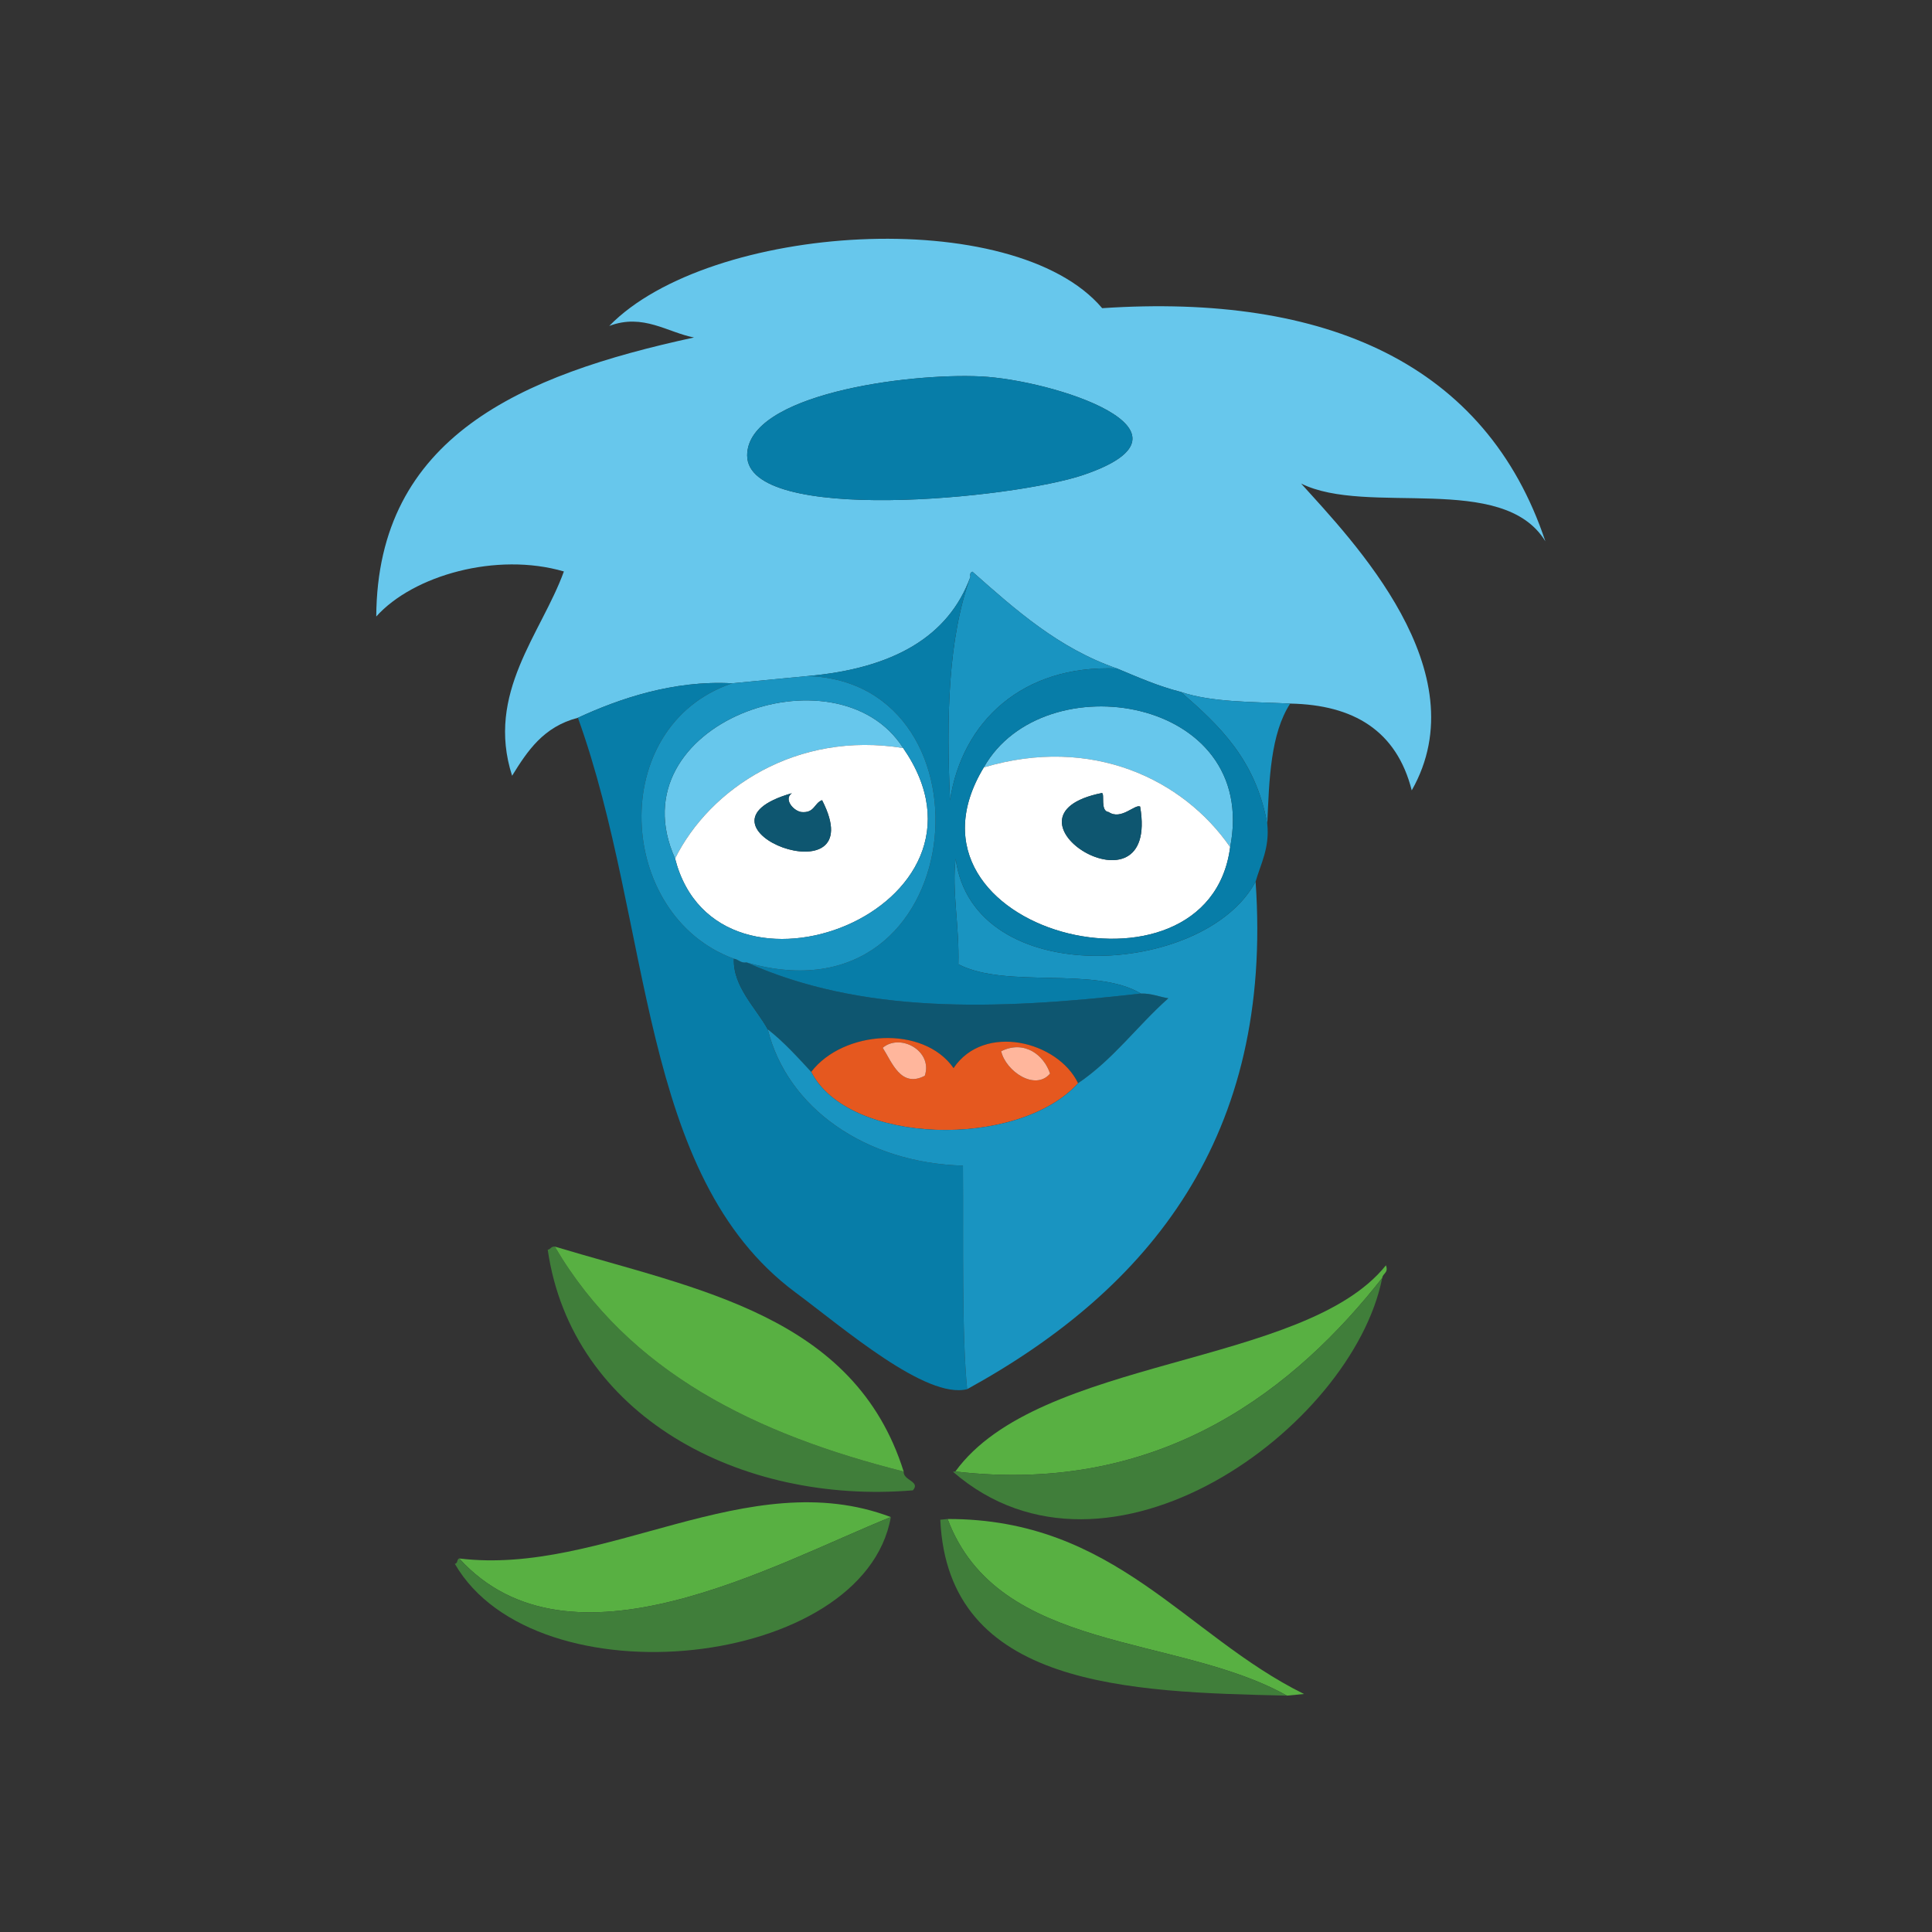
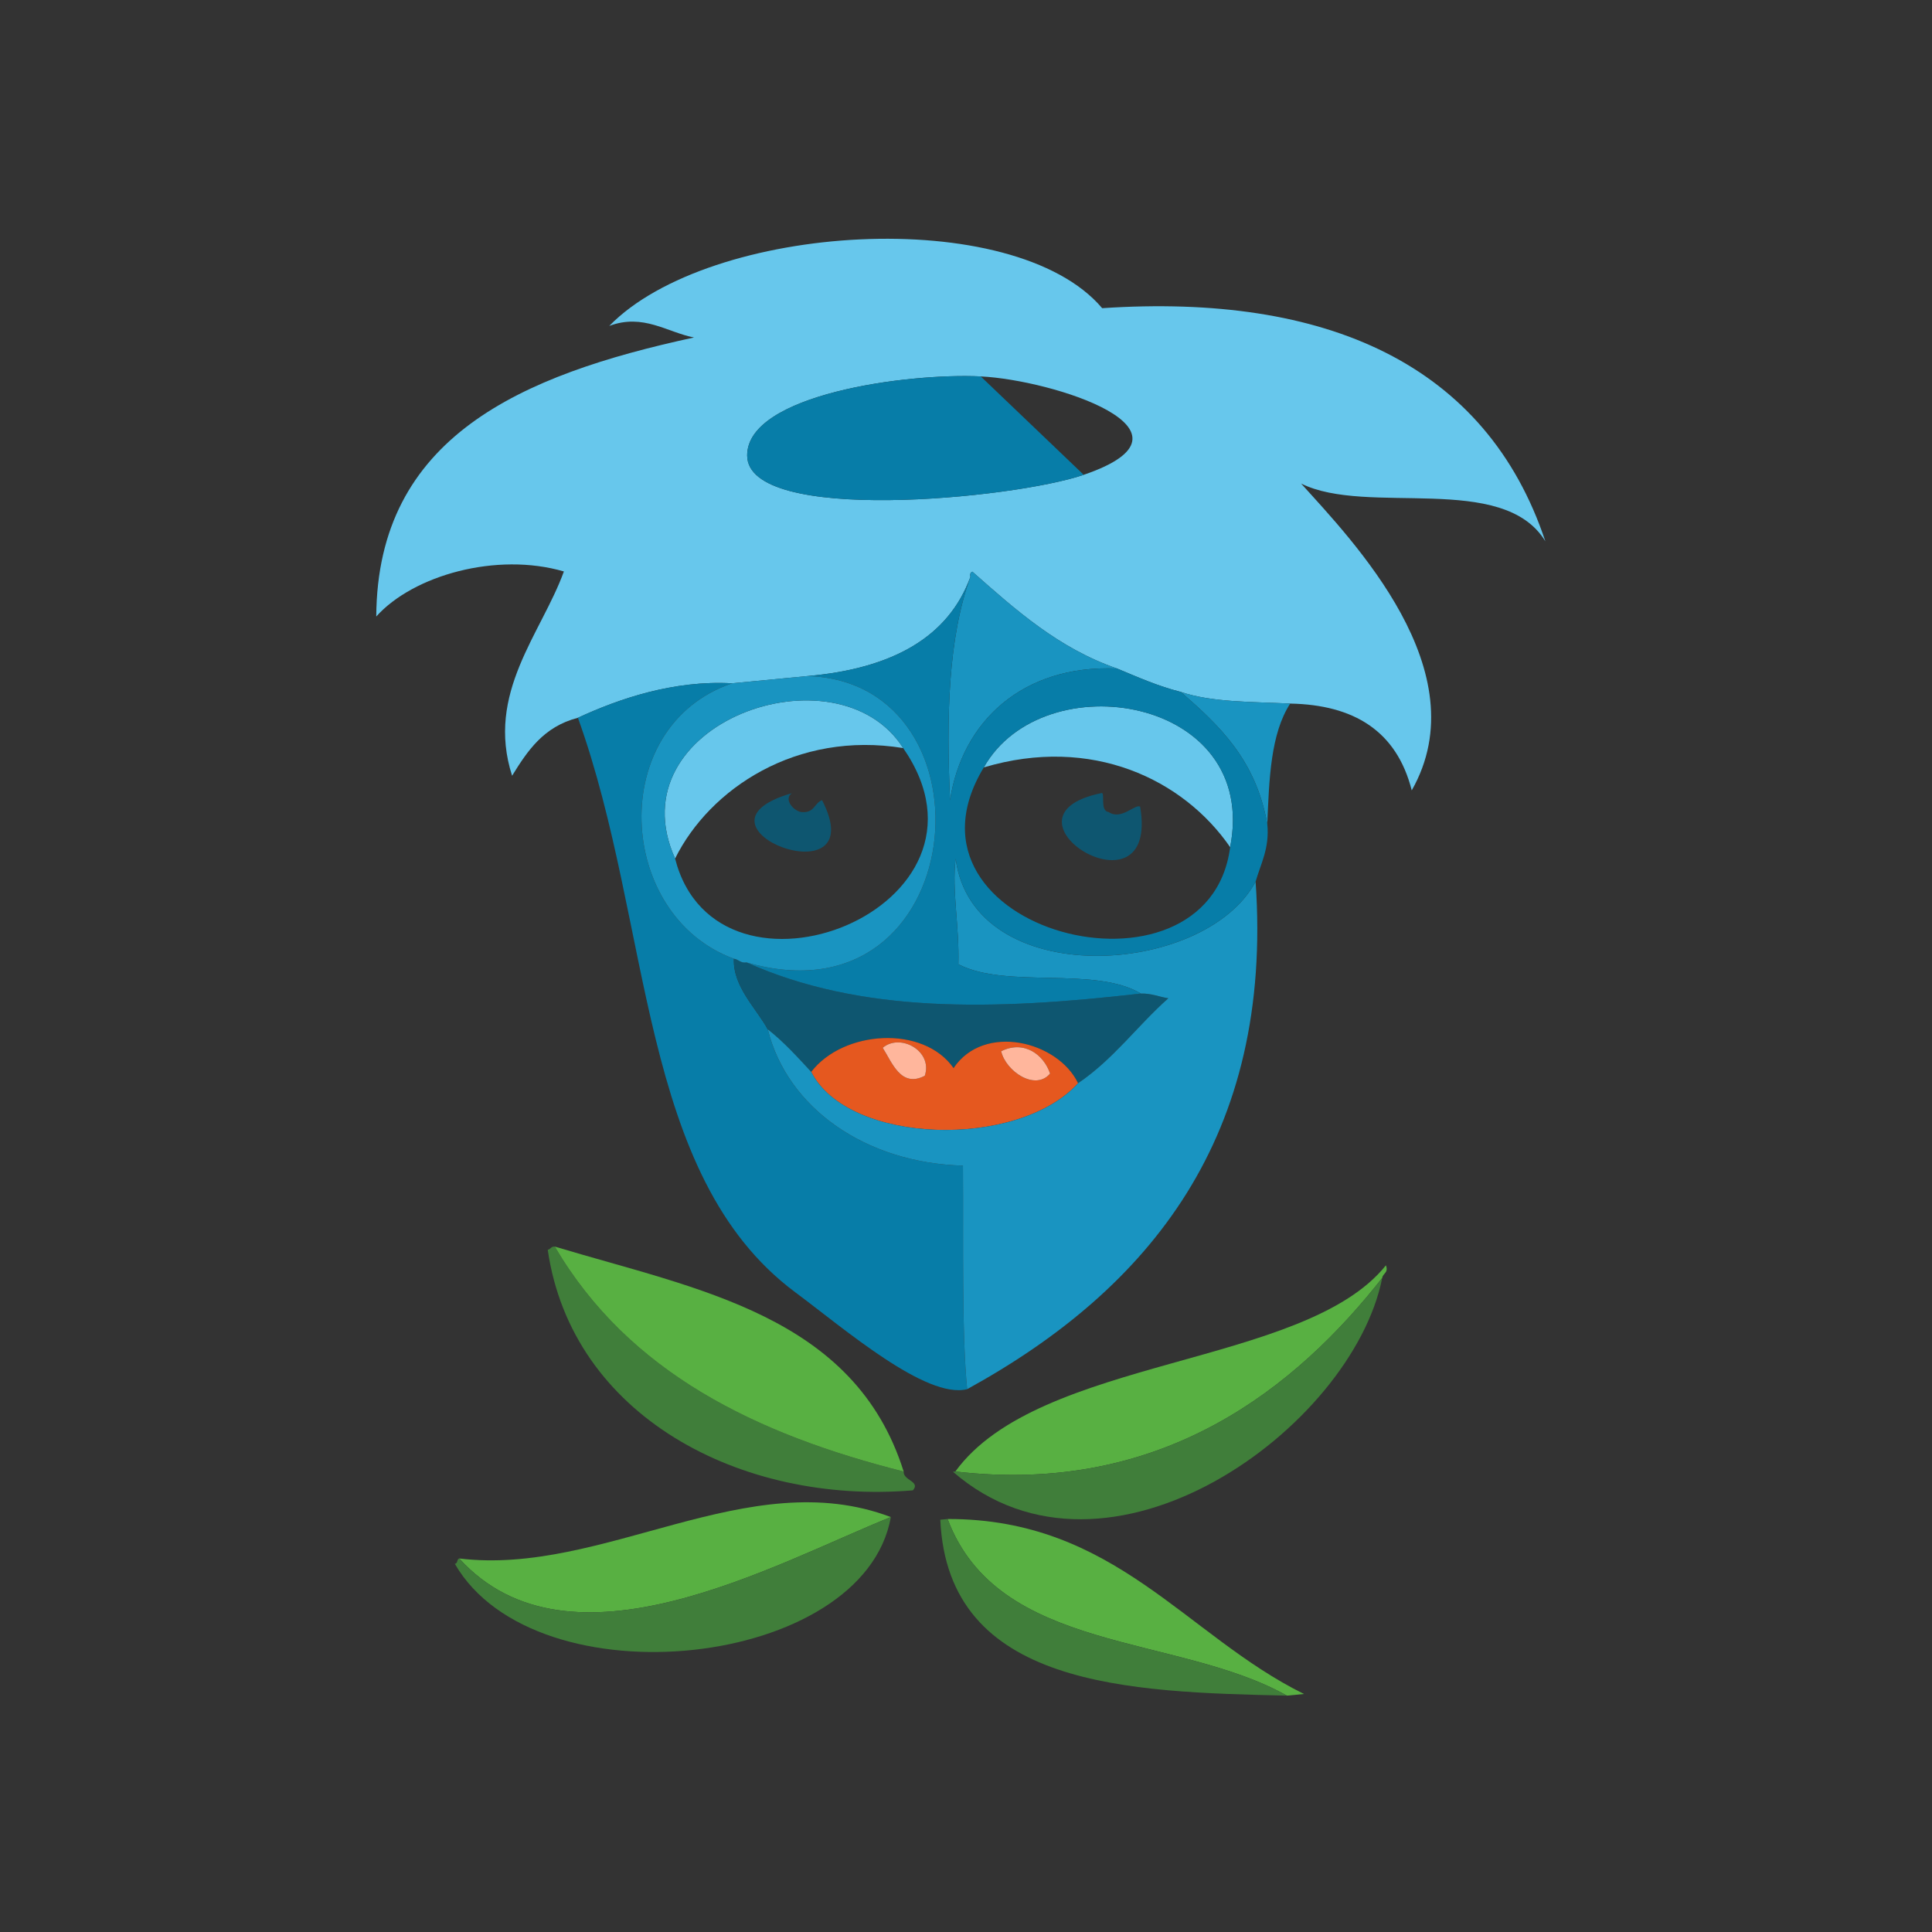
<svg xmlns="http://www.w3.org/2000/svg" width="171px" height="171px" viewBox="0 0 171 171" version="1.1">
  <rect x="0" y="0" width="171" height="171" fill="#333333" stroke="none" />
  <title>horce_oddily</title>
  <desc>Created with Sketch.</desc>
  <defs />
  <g id="Page-1" stroke="none" stroke-width="1" fill="none" fill-rule="evenodd">
    <g id="horce_oddily">
      <g id="Vrstva_6" transform="translate(23, 8)">
        <g id="Group" transform="translate(10, 13)">
          <path d="M12.326,47.661 C9.966,40.339 14.92,35.075 16.909,29.579 C10.953,27.841 3.575,29.919 0.302,33.567 C0.398,17.68 13.093,12.186 28.427,8.87 C26.082,8.427 23.933,6.712 20.923,7.849 C29.797,-1.251 56.729,-2.958 64.553,6.277 C84.405,4.953 98.555,11.232 103.778,26.91 C100.026,20.75 88.008,24.709 82.159,21.797 C86.677,26.813 97.95,38.404 91.952,48.955 C90.613,43.672 86.806,41.381 81.196,41.273 C77.821,41.109 74.258,41.171 71.513,40.242 C69.485,39.73 67.694,38.928 65.869,38.17 C60.712,36.391 56.894,32.986 53.066,29.598 C52.902,29.661 52.833,29.801 52.892,30.049 C50.97,35.354 46.038,38.174 38.488,38.836 C36.258,39.051 34.028,39.264 31.797,39.479 C26.593,39.192 21.769,40.854 18.15,42.53 C15.097,43.321 13.682,45.468 12.326,47.661 Z M53.806,12.317 C47.243,12.003 33.125,13.915 33.131,19.309 C33.138,25.438 56.676,23.157 62.918,21.026 C74.359,17.126 60.137,12.622 53.806,12.317 Z" id="Shape" fill="#67C7EC" />
-           <path d="M53.806,12.317 C47.243,12.003 33.125,13.915 33.131,19.309 C33.138,25.438 56.676,23.157 62.918,21.026 C74.359,17.126 60.137,12.622 53.806,12.317 Z" id="Shape" fill="#077DA8" />
+           <path d="M53.806,12.317 C47.243,12.003 33.125,13.915 33.131,19.309 C33.138,25.438 56.676,23.157 62.918,21.026 Z" id="Shape" fill="#077DA8" />
          <path d="M52.892,30.048 C50.914,35.505 50.755,42.462 51.086,49.825 C52.147,42.876 57.494,37.813 65.869,38.169 C60.712,36.39 56.894,32.985 53.066,29.597 C52.903,29.659 52.833,29.8 52.892,30.048 Z" id="Shape" fill="#1994C1" />
          <path d="M18.15,42.528 C24.766,60.876 23.459,83.03 37.404,93.391 C41.701,96.584 48.97,102.87 52.601,101.954 C52.115,97.03 52.275,88.975 52.227,82.169 C43.61,81.931 36.685,77.079 34.952,70.103 C33.92,68.222 31.855,66.31 31.957,63.857 C21.523,60.035 20.639,43.287 31.796,39.478 C26.593,39.19 21.77,40.853 18.15,42.528 Z" id="Shape" fill="#077DA8" />
          <path d="M26.751,54.989 C29.818,48.807 37.502,43.669 46.941,45.212 C41.081,36.013 21.376,43.03 26.751,54.989 Z" id="Shape" fill="#67C7EC" />
          <path d="M54.075,46.923 C63.638,44.068 71.746,47.984 75.88,53.982 C78.499,40.655 59.35,37.565 54.075,46.923 Z" id="Shape" fill="#67C7EC" />
-           <path d="M46.941,45.212 C56.748,59.386 30.487,69.608 26.751,54.989 C29.818,48.808 37.502,43.669 46.941,45.212 Z M37.087,49.206 C26.742,52.167 44.409,58.851 39.76,49.821 C39.045,50.092 39.101,51.001 37.9,50.87 C37.183,50.739 36.352,49.718 37.087,49.206 Z" id="Shape" fill="#FFFFFF" />
-           <path d="M75.88,53.981 C73.953,68.776 45.285,61.469 54.075,46.922 C63.639,44.067 71.746,47.983 75.88,53.981 Z M67.912,50.388 C67.439,50.158 66.232,51.626 65.127,50.874 C64.355,50.798 64.803,49.243 64.529,49.188 C54.289,51.247 69.676,60.724 67.912,50.388 Z" id="Shape" fill="#FFFFFF" />
          <path d="M37.087,49.206 C26.742,52.167 44.409,58.851 39.76,49.821 C39.045,50.092 39.101,51.001 37.9,50.87 C37.183,50.739 36.352,49.718 37.087,49.206 Z" id="Shape" fill="#0E5670" />
          <path d="M67.912,50.388 C67.439,50.158 66.232,51.626 65.127,50.874 C64.355,50.798 64.803,49.243 64.529,49.188 C54.289,51.247 69.676,60.724 67.912,50.388 Z" id="Shape" fill="#0E5670" />
          <path d="M33.079,64.185 C32.545,64.269 32.378,63.91 31.958,63.857 C31.856,66.31 33.921,68.222 34.953,70.103 C36.364,71.205 37.574,72.548 38.8,73.873 C41.636,70.178 48.72,69.709 51.401,73.537 C54.09,69.525 60.633,71.148 62.42,74.875 C65.554,72.756 67.663,69.793 70.411,67.355 C69.588,67.23 68.921,66.914 67.975,66.937 C54.889,68.444 43.208,68.71 33.079,64.185 Z" id="Shape" fill="#0E5670" />
          <path d="M51.4,73.536 C54.089,69.524 60.632,71.147 62.419,74.874 C57.107,80.743 42.08,80.333 38.8,73.872 C41.636,70.177 48.72,69.708 51.4,73.536 Z M45.129,71.741 C45.944,72.997 46.724,75.323 48.852,74.216 C49.589,72.017 46.675,70.421 45.129,71.741 Z M55.613,72.042 C56.027,73.829 58.631,75.581 59.941,74.022 C59.406,72.394 57.68,71.021 55.613,72.042 Z" id="Shape" fill="#E5581F" />
          <path d="M45.129,71.741 C45.944,72.997 46.724,75.323 48.852,74.216 C49.589,72.017 46.675,70.421 45.129,71.741 Z" id="Shape" fill="#FFB69C" />
          <path d="M55.613,72.042 C56.027,73.829 58.631,75.581 59.941,74.022 C59.406,72.394 57.68,71.021 55.613,72.042 Z" id="Shape" fill="#FFB69C" />
          <path d="M16.106,89.335 C15.751,89.308 15.754,89.575 15.479,89.614 C17.604,104.296 32.51,112.19 47.798,110.909 C48.507,110.11 46.93,110.048 46.985,109.245 C33.933,105.952 22.659,100.505 16.106,89.335 Z" id="Shape" fill="#407E3A" />
          <path d="M51.558,109.241 C70.059,111.405 81.852,101.636 89.338,92.112 C89.392,91.692 89.918,91.663 89.667,90.993 C82.45,100.013 58.953,99.044 51.558,109.241 Z" id="Shape" fill="#58B042" />
          <path d="M7.645,116.938 C17.449,127.737 35.587,117.391 45.847,113.274 C33.224,108.485 20.417,118.503 7.645,116.938 Z" id="Shape" fill="#58B042" />
          <path d="M7.645,116.938 C7.416,117.014 7.54,117.381 7.255,117.411 C14.424,129.813 43.47,126.708 45.847,113.274 C35.587,117.392 17.449,127.737 7.645,116.938 Z" id="Shape" fill="#407E3A" />
          <path d="M50.872,113.446 C55.352,125.36 71.12,123.592 80.904,129.079 C81.408,129.03 81.912,128.981 82.416,128.934 C71.917,123.751 65.666,113.419 50.872,113.446 Z" id="Shape" fill="#58B042" />
          <path d="M78.133,57.032 C73.612,65.499 53.157,66.749 51.583,55.005 C51.235,57.796 51.924,61.009 51.826,64.347 C56.1,66.554 63.897,64.493 67.975,66.937 C68.92,66.914 69.587,67.23 70.411,67.355 C67.663,69.793 65.554,72.755 62.42,74.875 C57.108,80.744 42.081,80.334 38.801,73.873 C37.574,72.549 36.364,71.205 34.954,70.103 C36.688,77.08 43.613,81.931 52.229,82.169 C52.277,88.976 52.116,97.03 52.603,101.954 C68.822,93.046 79.7,79.558 78.133,57.032 Z" id="Shape" fill="#1994C1" />
          <path d="M81.195,41.272 C77.82,41.108 74.257,41.17 71.512,40.241 C74.861,43.169 78.136,46.184 79.167,51.923 C79.333,47.952 79.459,43.948 81.195,41.272 Z" id="Shape" fill="#1994C1" />
          <path d="M52.892,30.048 C50.914,35.505 50.755,42.462 51.086,49.825 C52.147,42.876 57.494,37.813 65.869,38.169 C67.693,38.927 69.484,39.73 71.513,40.241 C74.862,43.169 78.137,46.184 79.168,51.923 C79.379,54.083 78.592,55.423 78.133,57.032 C73.612,65.499 53.157,66.749 51.583,55.005 C51.235,57.796 51.924,61.009 51.826,64.347 C56.1,66.554 63.897,64.493 67.975,66.937 C54.889,68.445 43.208,68.71 33.079,64.185 C52.935,69.902 55.579,39.382 38.489,38.835 C46.038,38.173 50.97,35.353 52.892,30.048 Z M54.075,46.923 C45.285,61.47 73.953,68.777 75.88,53.982 C78.499,40.655 59.35,37.565 54.075,46.923 Z" id="Shape" fill="#077DA8" />
          <path d="M16.106,89.335 C22.659,100.505 33.933,105.952 46.984,109.245 C42.629,95.409 28.736,93.14 16.106,89.335 Z" id="Shape" fill="#58B042" />
          <path d="M89.338,92.112 C81.852,101.635 70.059,111.405 51.558,109.241 C51.486,109.247 51.414,109.255 51.343,109.262 C65.053,121.167 86.707,105.37 89.338,92.112 Z" id="Shape" fill="#407E3A" />
          <path d="M50.872,113.446 C50.656,113.466 50.44,113.487 50.225,113.509 C50.898,128.353 66.922,128.761 80.905,129.079 C71.12,123.593 55.353,125.36 50.872,113.446 Z" id="Shape" fill="#407E3A" />
          <path d="M31.797,39.478 C34.027,39.263 36.257,39.05 38.488,38.835 C55.578,39.382 52.935,69.901 33.078,64.185 C32.544,64.269 32.377,63.91 31.957,63.857 C21.524,60.034 20.64,43.286 31.797,39.478 Z M26.751,54.989 C30.487,69.608 56.748,59.385 46.941,45.212 C41.081,36.013 21.376,43.03 26.751,54.989 Z" id="Shape" fill="#1994C1" />
        </g>
      </g>
    </g>
  </g>
</svg>